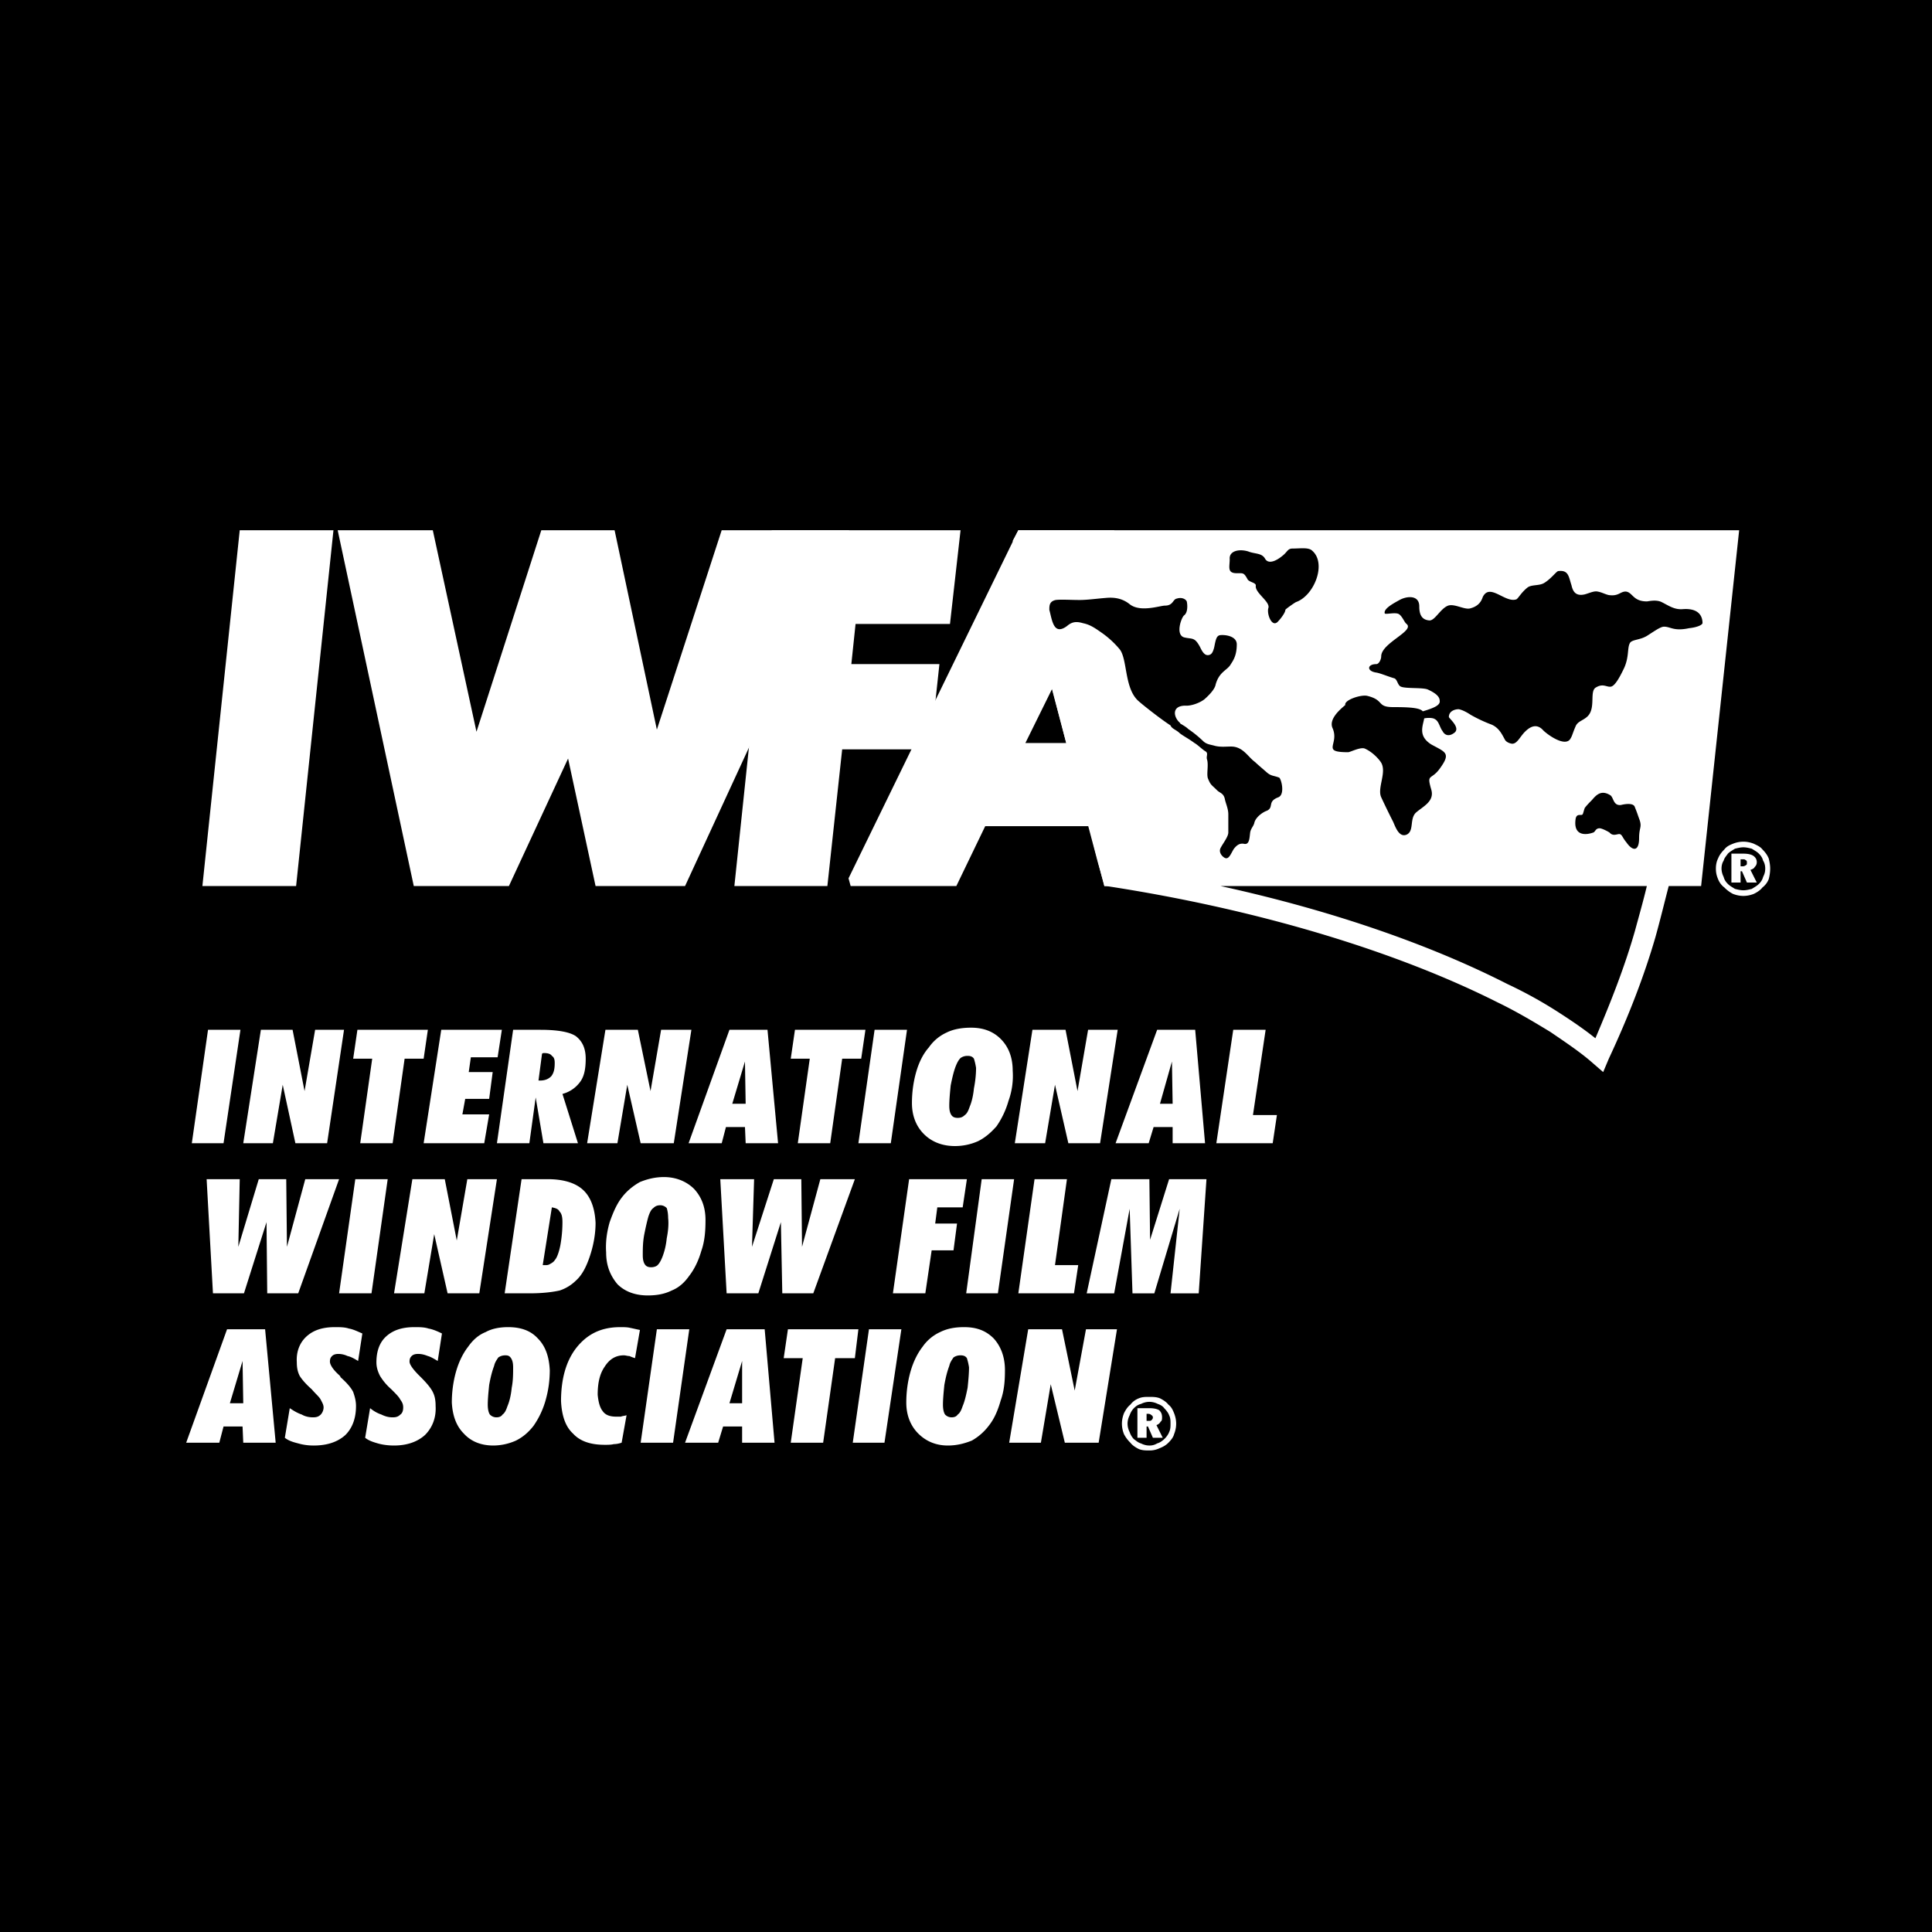
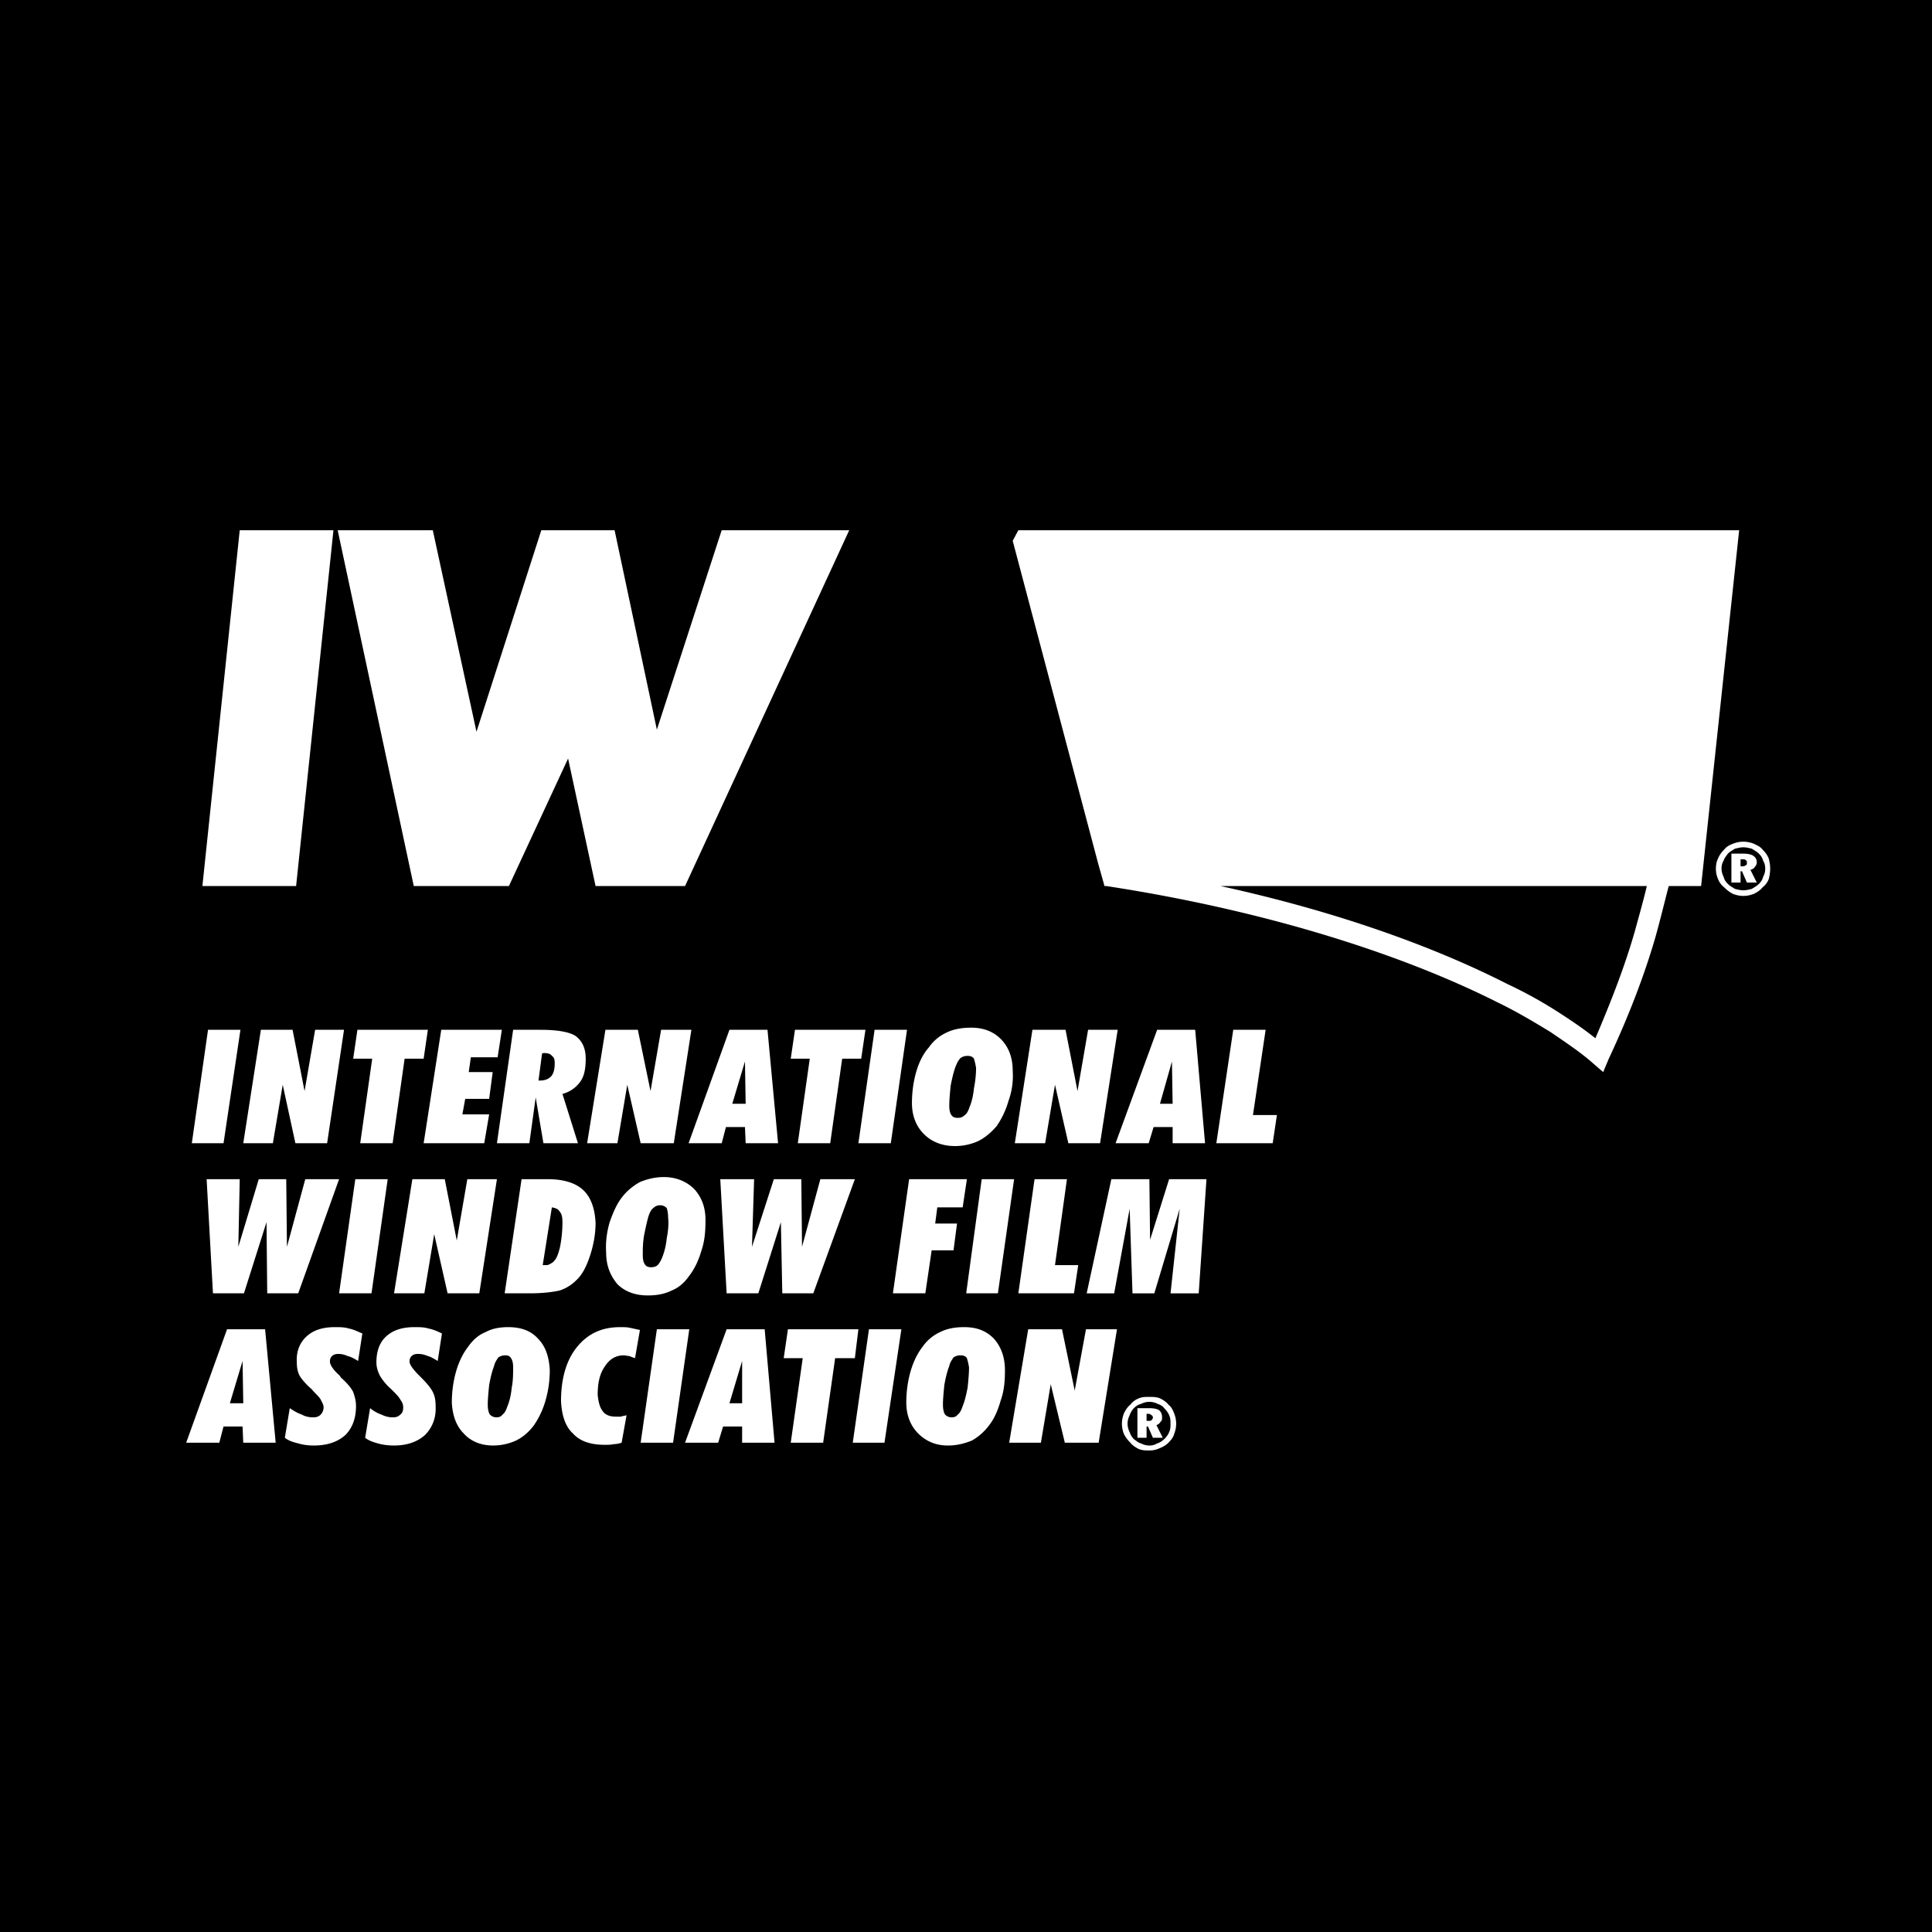
<svg xmlns="http://www.w3.org/2000/svg" width="2500" height="2500" viewBox="0 0 192.756 192.756">
  <g fill-rule="evenodd" clip-rule="evenodd">
    <path d="M0 0h192.756v192.756H0V0z" />
    <path fill="#fff" d="M19.138 114.062l1.617-11.319h3.234l-1.687 11.319h-3.164zM24.27 114.062l1.758-11.319h3.163l1.195 6.116 1.054-6.116h2.883l-1.687 11.319h-3.164l-1.265-5.835-.984 5.835H24.27zM39.174 114.062h-3.235l1.196-8.436h-1.898l.422-2.883h7.029l-.421 2.883h-1.898l-1.195 8.436zM42.267 114.062l1.757-11.319h6.046l-.422 2.742h-2.671l-.211 1.476h2.39l-.352 2.672h-2.389l-.282 1.547h2.671l-.492 2.882h-6.045zM53.726 107.806h.141c.492 0 .844-.141 1.125-.422.282-.353.352-.773.352-1.336 0-.352-.07-.562-.282-.703-.141-.211-.421-.281-.773-.281h-.07c-.07 0-.141.07-.141.07l-.352 2.672zm-4.148 6.256l1.617-11.318h2.742c1.688 0 2.882.211 3.515.633.633.492.984 1.195.984 2.25 0 .984-.141 1.758-.562 2.32a3.172 3.172 0 0 1-1.758 1.194l1.547 4.921h-3.445l-.773-4.569-.632 4.569h-3.235zM58.577 114.062l1.827-11.319h3.234l1.265 6.116 1.055-6.116h3.023l-1.758 11.319h-3.304l-1.336-5.835-.984 5.835h-3.022zM68.7 114.062l4.077-11.318h3.796l1.055 11.318h-3.233l-.07-1.616h-1.898l-.422 1.616H68.7zm4.358-3.937h1.336l-.07-4.218-1.266 4.218zM82.83 114.062h-3.234l1.195-8.436h-1.898l.421-2.883h7.031l-.423 2.883h-1.898l-1.194 8.436zM85.642 114.062l1.616-11.319h3.234l-1.617 11.319h-3.233zM94.71 110.336c0 .422.07.703.211.914.141.21.352.28.633.28s.492-.07.703-.28c.211-.141.353-.422.493-.844.21-.492.35-1.125.42-1.828.141-.702.211-1.406.211-2.038a6.022 6.022 0 0 0-.211-.914c-.141-.211-.35-.281-.632-.281s-.492.07-.703.211c-.211.211-.352.492-.492.844-.211.562-.352 1.195-.493 1.897-.07.703-.14 1.406-.14 2.039zm.563 4.007c-1.266 0-2.32-.422-3.093-1.195-.774-.772-1.195-1.828-1.195-3.093 0-1.055.14-2.108.421-3.094.281-.983.704-1.827 1.266-2.46a4.325 4.325 0 0 1 1.757-1.477c.704-.352 1.547-.492 2.46-.492 1.195 0 2.179.352 2.953 1.125s1.195 1.828 1.195 3.164a7.335 7.335 0 0 1-.422 3.022 8.457 8.457 0 0 1-1.195 2.531c-.562.632-1.125 1.124-1.828 1.476a5.646 5.646 0 0 1-2.319.493zM101.248 114.062l1.758-11.319h3.303l1.195 6.116 1.055-6.116h2.953l-1.758 11.319h-3.164l-1.334-5.835-.985 5.835h-3.023zM111.301 114.062l4.148-11.318h3.795l.984 11.318h-3.234v-1.616h-1.898l-.492 1.616h-3.303zm4.429-3.937h1.264l-.07-4.218-1.194 4.218zM121.354 114.062l1.687-11.319h3.232l-1.265 8.507h2.39l-.421 2.812h-5.623zM20.615 117.646h3.303l-.14 6.75 2.039-6.75h2.741l.071 6.75 1.828-6.75h3.374l-4.078 11.389h-3.092l-.071-7.1-2.25 7.1h-3.093l-.632-11.389zM33.831 129.035l1.617-11.389h3.233l-1.616 11.389h-3.234zM39.314 129.035l1.828-11.389h3.233l1.196 6.117 1.054-6.117h2.953l-1.758 11.389h-3.163l-1.336-5.905-.984 5.905h-3.023zM50.351 129.035l1.687-11.389h2.602c1.546 0 2.742.353 3.515 1.055.773.703 1.195 1.828 1.265 3.304 0 1.125-.211 2.25-.562 3.305-.351 1.055-.773 1.898-1.406 2.46a4.147 4.147 0 0 1-1.617.984c-.633.141-1.617.281-2.953.281h-2.531zm3.796-2.811h.211c.211 0 .352 0 .562-.141.141-.07.352-.211.422-.352.211-.211.422-.773.562-1.477a12.9 12.9 0 0 0 .211-2.32c0-.491-.07-.843-.281-1.054-.141-.281-.422-.352-.774-.422l-.913 5.766zM64.13 125.239c0 .422.07.703.211.914s.351.281.632.281c.211 0 .493-.07.633-.211.211-.211.352-.492.492-.844.21-.562.351-1.125.421-1.828.141-.703.211-1.405.141-2.039 0-.421-.07-.772-.141-.983a.89.89 0 0 0-.632-.281c-.281 0-.493.07-.704.281-.211.141-.351.422-.492.844-.14.491-.281 1.125-.421 1.827-.14.774-.14 1.406-.14 2.039zm.493 4.007c-1.196 0-2.25-.352-3.023-1.124-.703-.844-1.125-1.828-1.125-3.164-.07-1.055.07-2.039.352-3.023.352-.983.703-1.827 1.266-2.53.492-.633 1.125-1.124 1.757-1.476.704-.282 1.476-.493 2.39-.493 1.195 0 2.25.423 3.023 1.195.703.773 1.125 1.758 1.125 3.093 0 1.056-.07 2.109-.422 3.094-.281.984-.703 1.828-1.195 2.461-.492.702-1.055 1.195-1.758 1.476-.704.35-1.477.491-2.39.491zM71.863 117.646h3.374l-.211 6.75 2.18-6.75h2.741l.071 6.75 1.828-6.75h3.444l-4.148 11.389h-3.093l-.14-7.1-2.25 7.1h-3.163l-.633-11.389zM89.086 129.035l1.617-11.389h5.764l-.421 2.812h-2.531l-.211 1.616h2.179l-.351 2.672h-2.18l-.632 4.288h-3.234v.001zm7.311 0h3.164l1.617-11.389h-3.234l-1.547 11.389zm5.203 0l1.617-11.389h3.232l-1.193 8.577h2.318l-.422 2.812H101.6zm11.107-8.435l-1.547 8.436h-2.742l2.461-11.389h3.795l.07 6.046 1.898-6.046h3.727l-.773 11.389h-2.812l.914-8.436-2.531 8.436h-2.178l-.282-8.436zM18.576 143.938l4.077-11.317h3.797l1.054 11.317H24.27l-.07-1.617h-1.898l-.422 1.617h-3.304zm4.359-3.936h1.335l-.07-4.218-1.265 4.218zM28.91 140.494c.422.281.773.492 1.195.633.352.211.773.281 1.125.281s.562-.07.773-.281c.14-.141.281-.422.281-.703s-.141-.492-.281-.773c-.141-.281-.493-.562-.914-1.054-.562-.493-.984-.984-1.195-1.336-.211-.422-.281-.844-.281-1.336-.07-1.055.281-1.969.984-2.602.703-.632 1.617-.914 2.812-.914.492 0 .984 0 1.406.142.422.07.844.281 1.336.492l-.422 2.741c-.352-.211-.703-.422-1.055-.492a2.16 2.16 0 0 0-.914-.211c-.281 0-.492.07-.632.211-.141.141-.211.281-.211.562s.282.773.915 1.336c.07.07.141.141.141.211.632.562 1.054 1.055 1.265 1.477.141.421.281.843.281 1.405 0 1.195-.352 2.179-1.055 2.883-.773.702-1.828 1.054-3.163 1.054-.562 0-1.055-.07-1.547-.211-.562-.141-.984-.281-1.336-.562l.492-2.953zM36.924 140.494c.351.281.703.492 1.124.633.422.211.773.281 1.125.281.351 0 .562-.07.773-.281.211-.141.281-.422.281-.703s-.07-.492-.281-.773c-.141-.281-.422-.562-.914-1.054a5.616 5.616 0 0 1-1.125-1.336c-.211-.422-.352-.844-.352-1.336 0-1.055.281-1.969.984-2.602.703-.632 1.617-.914 2.812-.914.492 0 .984 0 1.406.142.421.07.914.281 1.336.492l-.422 2.741c-.352-.211-.703-.422-.984-.492-.352-.141-.632-.211-.984-.211-.281 0-.492.07-.633.211-.14.141-.21.281-.21.562s.352.773.914 1.336l.211.211c.562.562.984 1.055 1.194 1.477.211.421.282.843.282 1.405.07 1.195-.352 2.179-1.055 2.883-.773.702-1.828 1.054-3.093 1.054-.562 0-1.125-.07-1.617-.211s-.914-.281-1.265-.562l.493-2.953zM48.664 140.143c0 .422.07.773.21.984a.891.891 0 0 0 .633.281c.281 0 .492-.07.633-.281.211-.141.352-.422.492-.844.211-.492.352-1.125.422-1.827.141-.704.141-1.406.141-2.039 0-.422-.07-.703-.211-.914s-.281-.281-.562-.281-.492.07-.703.211c-.141.211-.351.492-.421.844-.211.562-.352 1.125-.493 1.897-.071.704-.141 1.406-.141 1.969zm.563 4.077c-1.266 0-2.25-.422-2.953-1.194-.773-.774-1.125-1.828-1.195-3.094 0-1.054.141-2.109.422-3.093s.703-1.828 1.195-2.461c.492-.703 1.054-1.195 1.757-1.476.633-.352 1.406-.493 2.25-.493 1.265 0 2.25.353 2.953 1.125.773.773 1.125 1.828 1.195 3.164 0 1.054-.14 2.039-.421 3.022a8.427 8.427 0 0 1-1.195 2.53c-.492.634-1.054 1.126-1.758 1.477a5.571 5.571 0 0 1-2.25.493zM63.356 135.503a4.925 4.925 0 0 1-.562-.211c-.211 0-.352-.07-.562-.07-.773 0-1.406.352-1.898 1.125-.492.703-.703 1.616-.703 2.812.07.703.211 1.266.492 1.617.281.422.773.562 1.335.562h.492c.141-.07.352-.07.562-.141l-.492 2.741c-.211.07-.492.141-.773.141-.282.07-.563.07-.915.07-1.406 0-2.46-.352-3.163-1.124-.773-.704-1.125-1.828-1.195-3.234 0-2.179.492-4.007 1.547-5.343 1.125-1.405 2.531-2.039 4.358-2.039.352 0 .703 0 .984.071.352.07.632.141.984.211l-.491 2.812zM63.919 143.938l1.617-11.317h3.234l-1.617 11.317h-3.234zM68.348 143.938l4.148-11.317h3.796l.984 11.317h-3.234v-1.617h-1.898l-.492 1.617h-3.304zm4.429-3.936h1.265v-4.218l-1.265 4.218zM82.126 143.938h-3.233l1.195-8.435H78.19l.422-2.882h7.03l-.352 2.882h-1.968l-1.196 8.435zM85.08 143.938l1.616-11.317h3.234l-1.687 11.317H85.08zM94.078 140.143c0 .422.07.773.21.984a.891.891 0 0 0 .633.281c.282 0 .492-.07.633-.281.211-.141.352-.422.492-.844.21-.492.351-1.125.492-1.827.071-.704.141-1.406.141-2.039a5.879 5.879 0 0 0-.212-.914c-.141-.211-.352-.281-.632-.281-.281 0-.492.07-.703.211-.141.211-.352.492-.422.844-.211.562-.352 1.125-.492 1.897-.07.704-.14 1.406-.14 1.969zm.491 4.077c-1.195 0-2.179-.422-2.953-1.194-.773-.774-1.195-1.828-1.195-3.094 0-1.054.141-2.109.422-3.093s.703-1.828 1.195-2.461a4.31 4.31 0 0 1 1.758-1.476c.703-.352 1.477-.493 2.39-.493 1.265 0 2.179.353 2.953 1.125.703.773 1.125 1.828 1.125 3.164 0 1.054-.07 2.039-.422 3.022-.281.984-.633 1.828-1.195 2.53a5.545 5.545 0 0 1-1.687 1.477c-.704.282-1.477.493-2.391.493zM100.686 143.938l1.898-11.317h3.373l1.266 6.116 1.125-6.116h3.093l-1.828 11.317h-3.375l-1.406-5.834-.982 5.834h-3.164zM114.535 141.057h-.141v.703h.209c.141 0 .211 0 .281-.07s.141-.141.141-.281c0-.07-.07-.211-.141-.211-.07-.071-.14-.141-.349-.141zm.139-.563c.422 0 .775.07.986.211.211.211.279.422.279.703 0 .141 0 .352-.139.422a.72.72 0 0 1-.422.351l.631 1.267h-.984l-.49-1.126h-.141v1.126h-.914v-2.953h1.194v-.001zm2.109 1.546c0 .281 0 .562-.141.845-.07.211-.281.492-.422.632-.211.211-.49.422-.771.492a1.42 1.42 0 0 1-.775.211c-.279 0-.561-.07-.842-.211-.281-.07-.492-.281-.703-.422a1.858 1.858 0 0 1-.422-.702 1.872 1.872 0 0 1-.211-.845c0-.28.07-.562.211-.843.07-.211.211-.492.422-.703s.422-.352.703-.422c.281-.141.562-.211.842-.211.281 0 .564.07.846.211.211.07.49.211.631.422.211.211.422.492.492.703.14.282.14.563.14.843zm-2.109-2.671c.352 0 .705 0 1.057.141.279.141.631.352.842.633.281.211.422.492.562.844s.211.703.211 1.054c0 .352-.07.704-.211 1.056-.07.281-.281.562-.562.843s-.562.422-.912.562a2.249 2.249 0 0 1-.986.211c-.35 0-.701 0-1.053-.141-.281-.141-.633-.352-.844-.633a3.318 3.318 0 0 1-.633-.843 2.82 2.82 0 0 1-.211-1.056c0-.351.07-.702.211-1.054.141-.281.352-.633.633-.844.211-.281.492-.492.844-.633s.632-.14 1.052-.14zM173.797 85.731h-.141v.703h.211a.54.54 0 0 0 .352-.14c.07 0 .07-.141.07-.211 0-.141 0-.211-.141-.281-.07-.071-.14-.071-.351-.071zm.141-.562c.422 0 .773.07.984.211s.352.352.352.633c0 .211-.07.351-.211.492-.07.141-.211.211-.422.281l.633 1.265h-.984l-.492-1.125h-.141v1.125h-.914v-2.882h1.195zm2.179 1.476c0 .352-.07.563-.211.844-.07.281-.211.492-.422.702-.211.211-.492.352-.703.493-.281.07-.562.141-.844.141s-.562-.07-.844-.141c-.211-.141-.492-.282-.703-.493-.211-.21-.352-.421-.422-.702-.141-.281-.211-.563-.211-.844s.07-.562.211-.773c.07-.281.281-.492.422-.703.211-.211.492-.352.703-.492.281-.07.562-.141.844-.141s.562.07.844.141c.211.141.492.281.703.492s.352.422.422.703c.141.211.211.492.211.773zm-2.179-2.671c.352 0 .703.07 1.055.211.281.14.633.281.844.562.281.281.492.562.633.914.07.281.141.633.141.984 0 .422-.07.774-.141 1.055a1.926 1.926 0 0 1-.633.843c-.211.282-.562.493-.844.633-.352.14-.703.21-1.055.21s-.703-.07-1.055-.21a3.34 3.34 0 0 1-.844-.633c-.281-.211-.492-.492-.633-.843s-.211-.633-.211-1.055c0-.351.07-.703.211-.984.141-.352.352-.633.633-.914.211-.281.492-.422.844-.562a2.812 2.812 0 0 1 1.055-.211zM173.516 52.901H101.6l-.562 1.055 8.506 32.127.633 2.249v.07h.211c15.607 2.391 29.244 6.679 39.016 11.6 1.898.914 3.656 1.969 5.273 2.952 1.547 1.055 3.021 2.039 4.217 3.094l1.055.913.562-1.335c1.969-4.218 3.516-8.225 4.641-12.091.492-1.757.914-3.515 1.336-5.132h3.232l3.796-35.502zm-51.741 35.501h42.531c-.352 1.477-.773 2.953-1.195 4.5-.984 3.445-2.32 6.889-3.938 10.685-1.055-.844-2.178-1.616-3.373-2.391a43.634 43.634 0 0 0-5.414-3.022c-7.591-3.866-17.363-7.311-28.611-9.772zM23.918 52.901h9.351l-3.727 35.501h-9.349l3.725-35.501zM33.69 52.901h9.49l4.359 20.106 6.468-20.106h7.311l4.218 19.895 6.467-19.895h12.725l-16.38 35.501H59.42l-2.742-12.723-5.905 12.723h-9.49L33.69 52.901z" />
-     <path fill="#fff" d="M76.995 52.901h18.84l-1.055 9.35h-9.42l-.421 4.007h8.787l-.914 8.507h-8.788l-1.476 13.637h-9.279l3.726-35.501z" />
-     <path d="M101.6 52.901h9.561l9.35 35.501h-10.334l-1.547-5.975H98.295l-2.882 5.975H84.869l-.211-.772L101.6 52.901zm4.779 21.231l-1.404-5.413-2.672 5.413h4.076z" fill="#fff" />
-     <path d="M160.58 83.06c-.211-.141-.773-.422-.984-.422-.422 0-.422.352-.633.422-.771.281-2.037.352-1.756-1.406.141-.563.561-.211.701-.422.07-.141.141-.492.211-.633.213-.281.492-.562.703-.773.422-.492.914-1.054 1.828-.492.352.211.281 1.055 1.055.984.281-.07 1.266-.281 1.406.211.281.703.211.562.492 1.336.211.703-.07.703-.07 1.757 0 1.336-.633 1.336-1.266.422-.352-.422-.422-.703-.562-.773-.211-.211-.703.281-1.125-.211zM122.689 55.784c0 .774-.281 1.406.703 1.406.633 0 .703-.07 1.055.563.141.352.912.352.842.703-.07.703 1.406 1.546 1.266 2.179-.211.562.352 2.109.984 1.335.211-.211.703-.843.703-1.125 0-.07.914-.703 1.055-.773 1.828-.633 3.094-3.867 1.617-5.132-.352-.352-1.195-.211-1.969-.211-.492 0-.492.352-1.055.773-.703.562-1.406.773-1.688.211-.35-.562-.984-.422-1.686-.703-.983-.281-1.897.001-1.827.774zM116.783 72.375c.141.352.562.422.914.773.352.281.914.562 1.477.984.281.141.844.703 1.125.844.281.211 0 .492.141.844.141.562-.07 1.406.07 1.827.281.704.352.633.914 1.196.281.281.633.281.773.843.07.422.352.984.352 1.547v1.828c0 .421-.562 1.125-.773 1.546-.211.422.141.844.422.984.422.211.633-.492.914-.914.281-.352.562-.562.984-.492.562.14.562-.563.633-1.125.07-.422.35-.633.42-.984.141-.562.846-1.055 1.266-1.195.703-.352 0-.914 1.125-1.336.703-.281.281-1.898.07-1.968-.562-.211-.773-.141-1.195-.492-.561-.493-.984-.844-1.195-1.055-.701-.492-1.193-1.547-2.389-1.547-.562 0-1.055.07-1.617-.07-.492-.141-.844-.141-1.195-.492a11.494 11.494 0 0 0-1.477-1.195c-.211-.211-.492-.352-.703-.492-.07 0-.07-.07-.141-.141-.633-.562-.844-1.757.703-1.687.422 0 1.195-.211 1.758-.633.562-.492 1.055-1.054 1.125-1.476.352-1.266 1.125-1.406 1.477-1.969.211-.352.633-.843.633-2.039 0-.844-1.195-.984-1.688-.914-.352.07-.422.492-.562 1.195-.141.562-.281.703-.492.773-.281.07-.562 0-.914-.773-.562-1.054-.773-.773-1.617-.984-.844-.281-.281-1.898 0-2.179.422-.281.352-1.125.281-1.406-.141-.281-.562-.422-.984-.281-.422.07-.352.703-1.195.703-.49 0-2.459.704-3.514-.141-.703-.562-1.477-.703-2.32-.632-.914.07-1.898.211-2.672.211-.914 0-1.828-.07-2.389 0-.635.141-.635.562-.635.984.283 1.054.424 2.601 1.758 1.617.492-.422.914-.492 1.617-.281.703.141 1.195.492 1.898.984a9.198 9.198 0 0 1 1.688 1.547c.844.914.492 3.796 1.828 5.132.35.351 2.319 1.898 3.301 2.531zM141.951 70.969c1.195-.352 1.758-.633 1.688-1.055 0-.422-.422-.773-1.195-1.125-.492-.21-2.18-.07-2.672-.281-.352-.141-.352-.774-.703-.844-.703-.211-1.336-.492-1.758-.562-.982-.14-.912-.844 0-.844.281 0 .492-.492.492-.773 0-1.336 3.375-2.531 2.531-3.234-.211-.141-.422-.773-.773-.984-.352-.211-1.336.07-1.406-.07-.141-.492.984-1.055 1.477-1.336.773-.422 1.969-.492 1.969.632 0 .774.211 1.336.984 1.406.562.07 1.125-1.195 1.898-1.477.633-.211 1.617.422 2.18.282.842-.211 1.125-.703 1.266-1.125.701-1.476 2.248.632 3.373.211.211-.141.492-.703 1.125-1.195.422-.281 1.125-.14 1.617-.421.703-.422 1.195-1.125 1.406-1.195 1.055-.141 1.055.562 1.336 1.406.141.632.422 1.125 1.334.914.492-.141.914-.352 1.266-.281.422.07.773.281 1.125.352.984.141 1.125-.352 1.688-.352.703.07.703.984 2.109.984.141 0 .914-.211 1.477.07.703.351 1.266.773 2.107.703 1.898-.141 1.969 1.054 1.969 1.406-.07.211-.633.422-1.334.492-1.617.351-1.898-.211-2.602-.141-.352.07-.844.421-1.617.914-.703.422-1.477.352-1.688.703-.281.492-.07 1.336-.562 2.461-.562 1.194-.984 1.828-1.336 1.898-.422.07-.773-.352-1.477.07-.703.351 0 2.039-.844 2.882-.422.421-.982.492-1.193.984-.281.633-.352.984-.492 1.195-.492 1.055-2.531-.492-2.812-.843-.633-.633-1.266-.281-1.758.211s-.773 1.195-1.266 1.195c-.07 0-.492-.07-.703-.351-.281-.493-.562-1.195-1.336-1.547a14.546 14.546 0 0 1-2.107-.984c-.422-.281-.844-.493-1.195-.563-.422 0-.984.211-.984.774 0 .141 1.266 1.125.492 1.617-.492.351-.914.21-1.125-.211-.281-.352-.352-.984-.773-1.195-.211-.14-.703-.14-1.055-.07-.141.773-.633 1.757.703 2.601 1.406.773 1.969.844.914 2.32-.914 1.335-1.406.493-.914 2.18.352 1.195-.844 1.687-1.547 2.319-.633.633-.141 1.828-.914 2.18-.844.351-1.195-1.055-1.406-1.406a78.322 78.322 0 0 1-1.125-2.32c-.422-.914.562-2.46 0-3.444-.211-.352-.844-1.055-1.615-1.406-.424-.211-1.477.352-1.688.352-2.742 0-.844-.773-1.547-2.39-.422-.914.773-1.898 1.266-2.32-.141-.492 1.545-1.055 2.18-.914 1.756.422.912 1.125 2.6 1.125 1.614-.002 2.669.068 2.95.42z" />
  </g>
</svg>